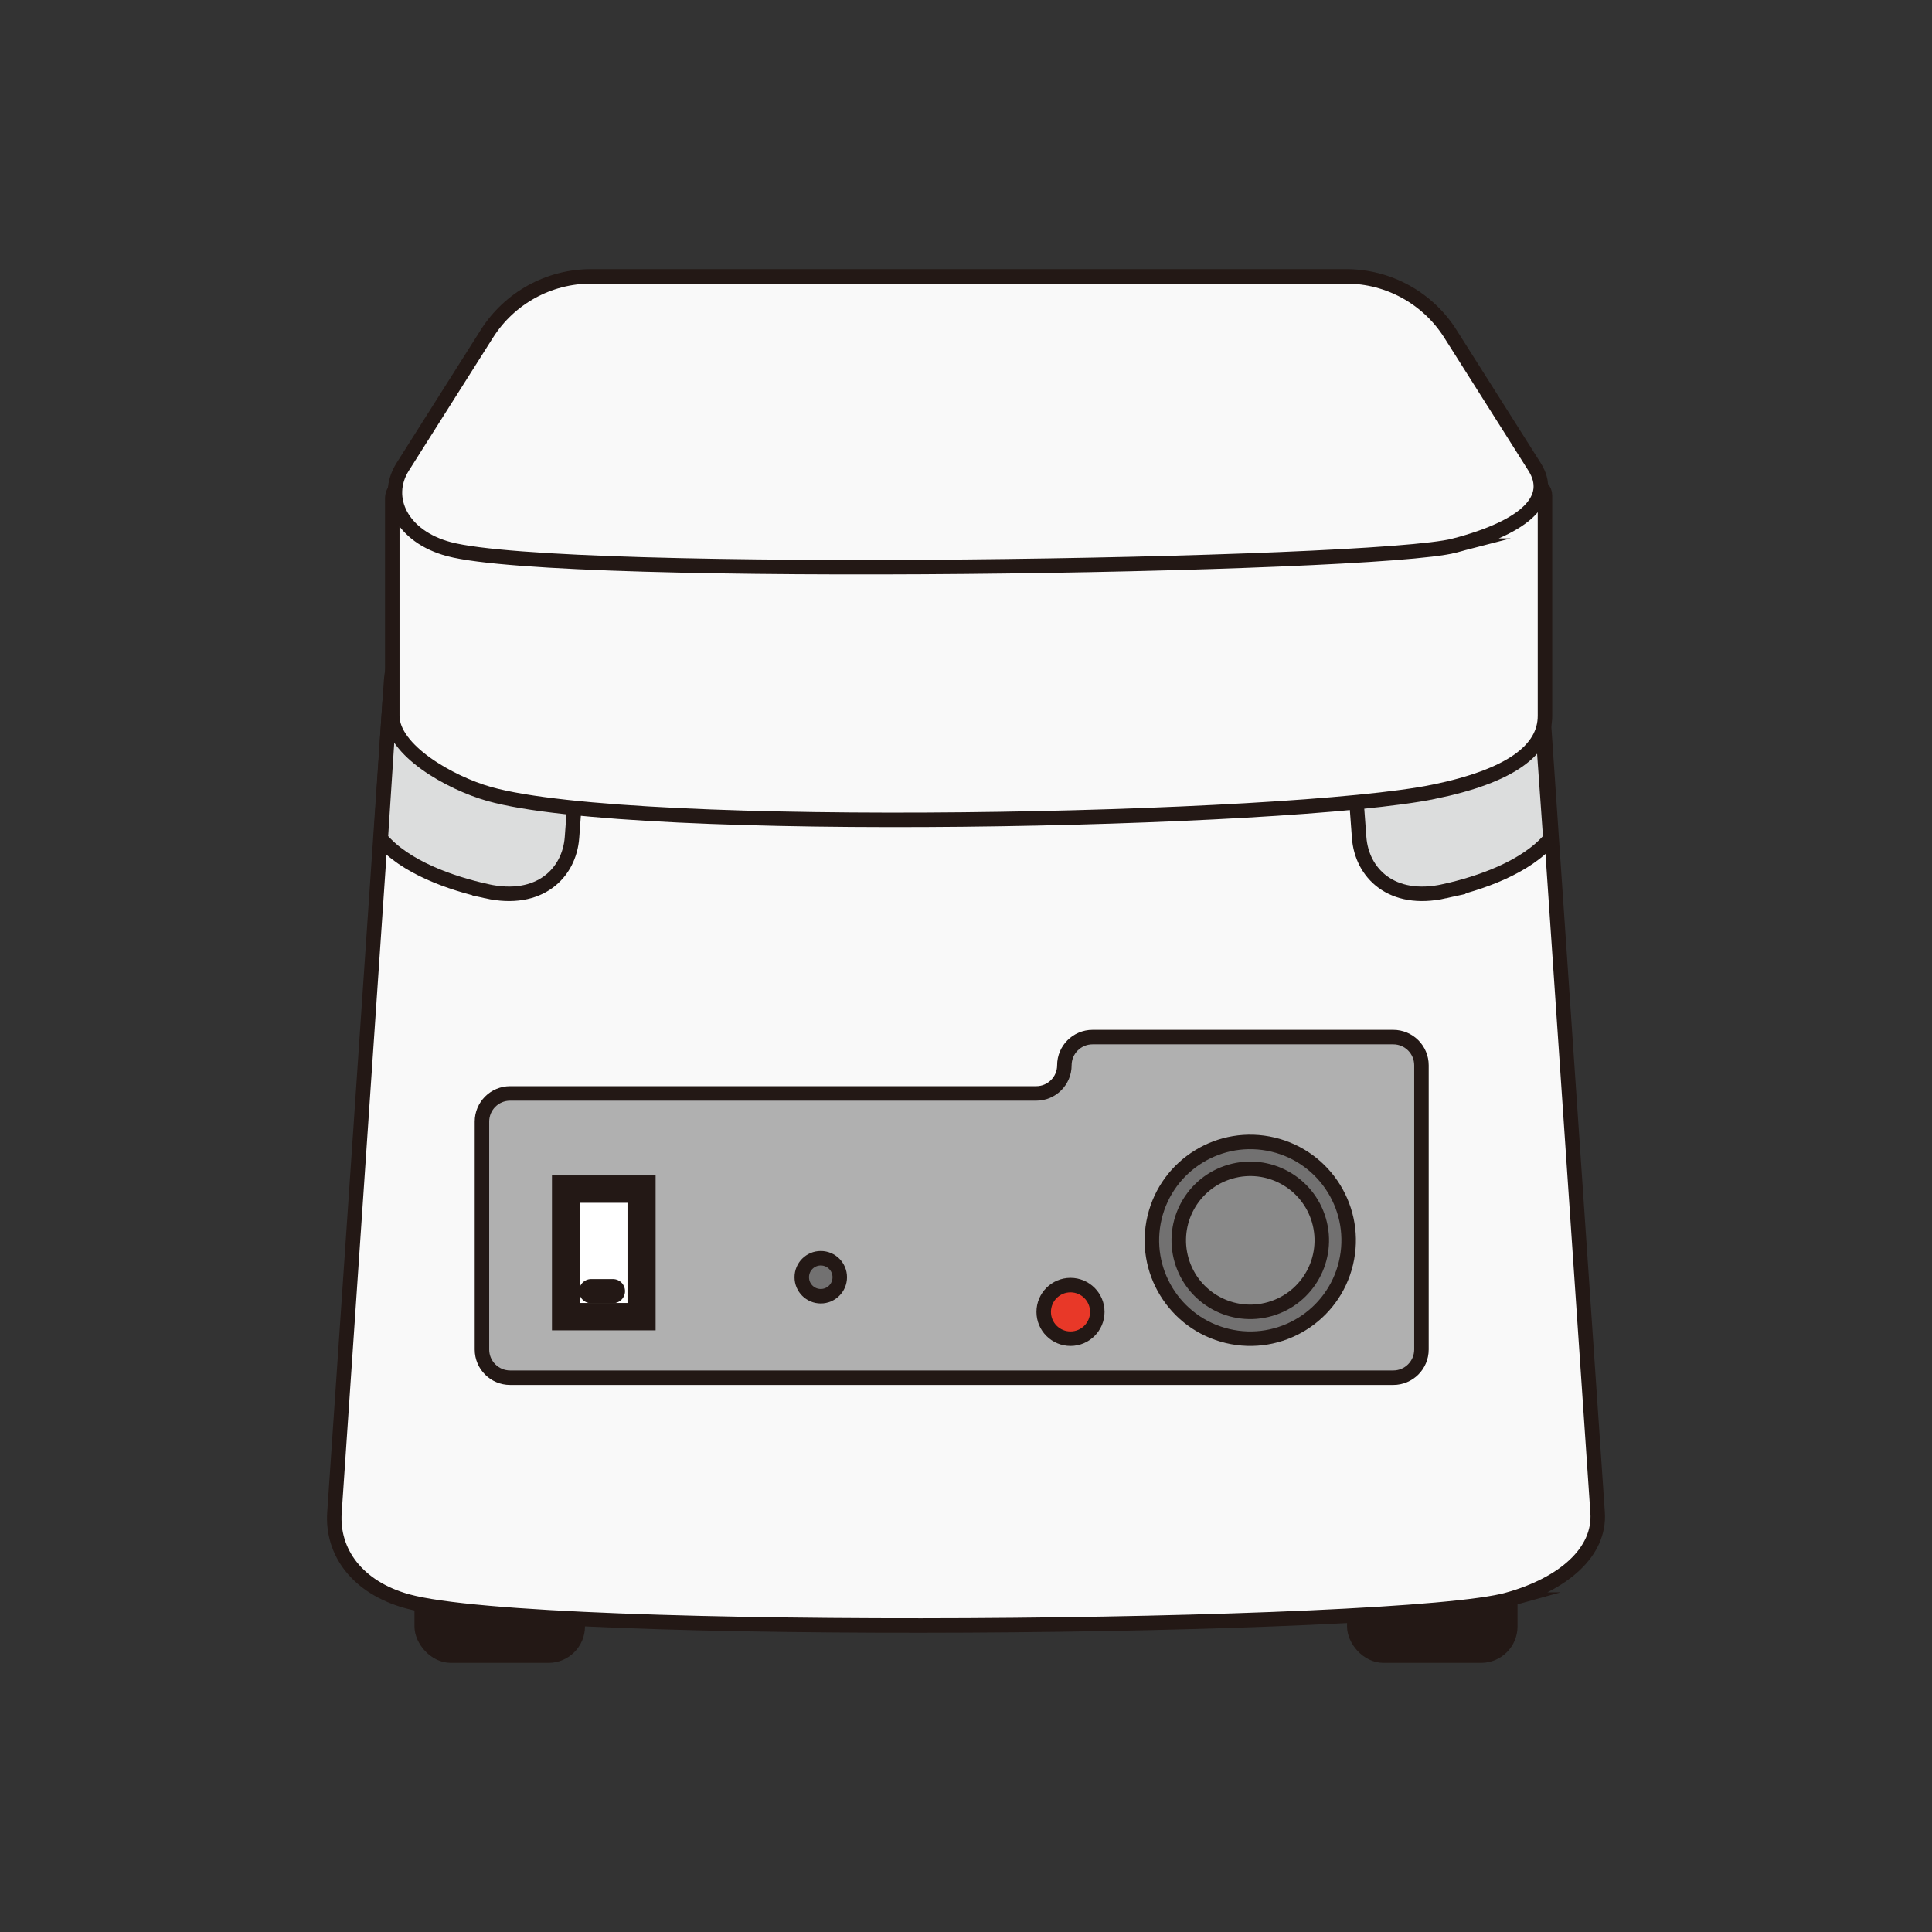
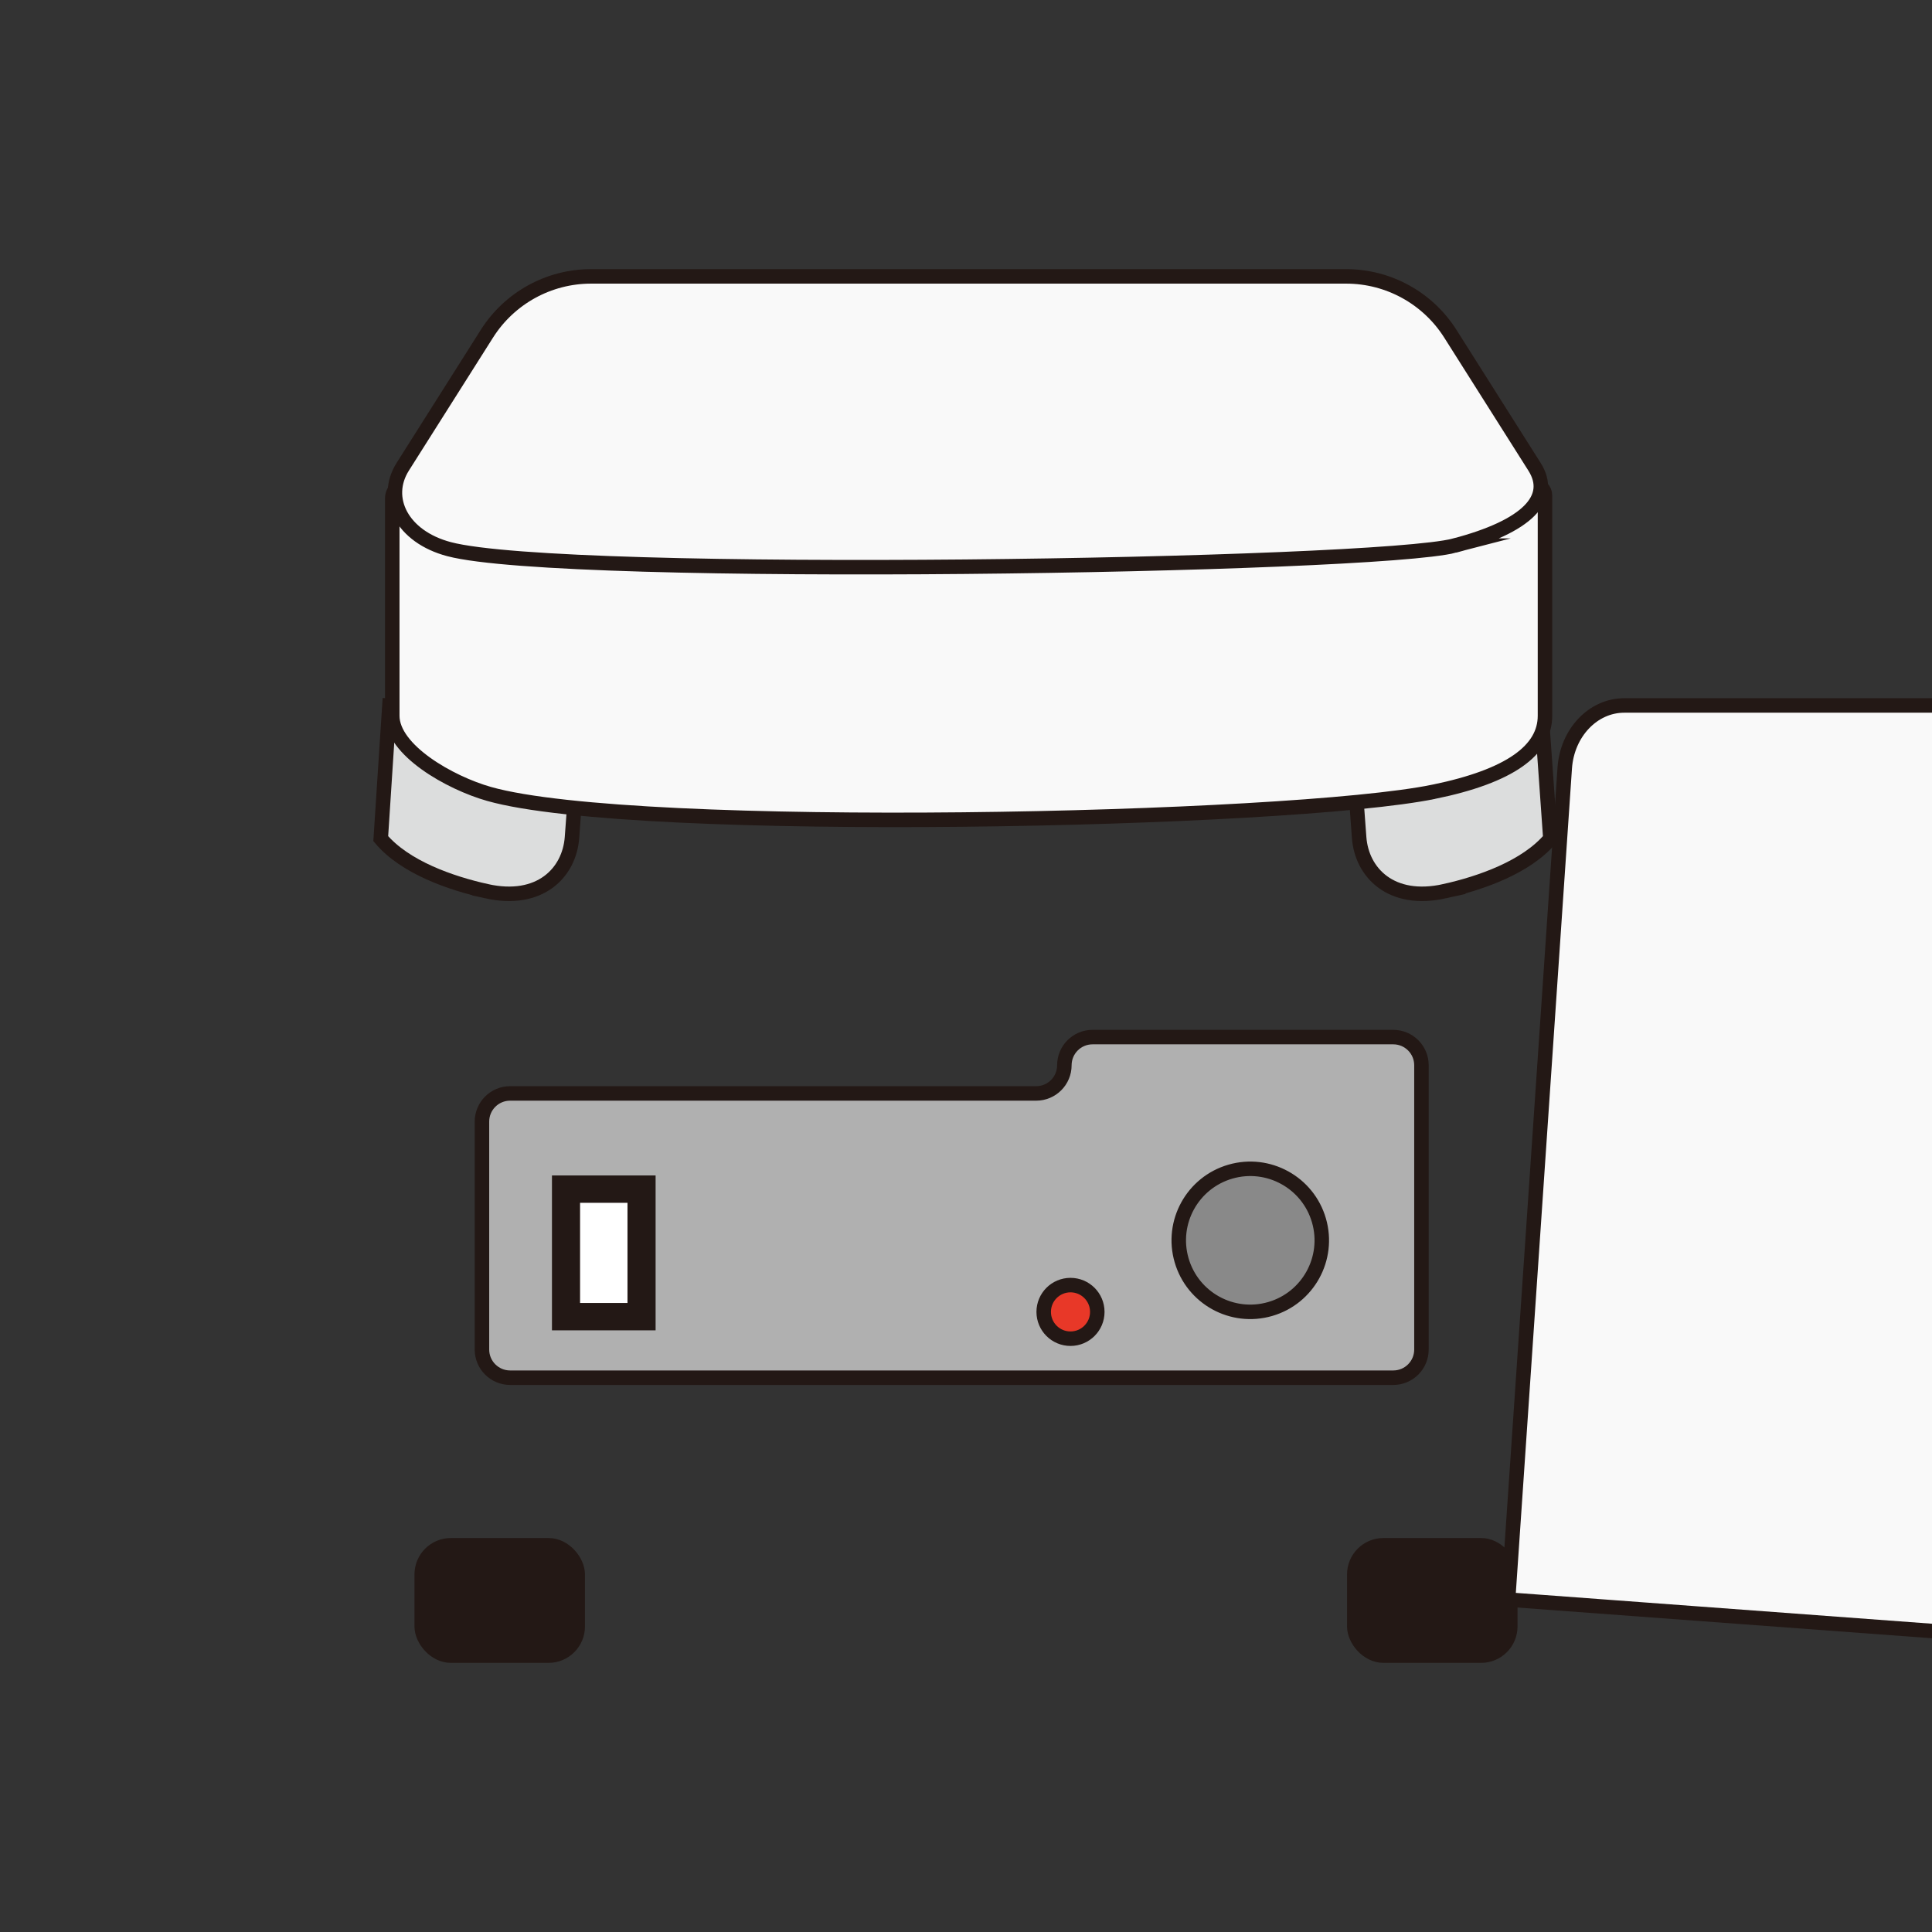
<svg xmlns="http://www.w3.org/2000/svg" id="_レイヤー_1" data-name="レイヤー 1" width="400" height="400" version="1.1" viewBox="0 0 400 400">
  <rect x="0" y="0" width="400" height="400" fill="#333333" stroke="none" />
  <defs>
    <style>
      .cls-1 {
        stroke-linecap: round;
        stroke-linejoin: round;
        stroke-width: 5px;
      }

      .cls-1, .cls-2, .cls-3, .cls-4, .cls-5, .cls-6, .cls-7, .cls-8, .cls-9 {
        stroke: #231815;
      }

      .cls-1, .cls-3 {
        fill: #fff;
      }

      .cls-2 {
        fill: #f9f9f9;
      }

      .cls-2, .cls-3, .cls-4, .cls-5, .cls-6, .cls-7, .cls-8, .cls-9 {
        stroke-miterlimit: 10;
        stroke-width: 3px;
      }

      .cls-4 {
        fill: #dcdddd;
      }

      .cls-5 {
        fill: #e83828;
      }

      .cls-6 {
        fill: #b0b0b0;
      }

      .cls-7 {
        fill: #727171;
      }

      .cls-8 {
        fill: #231815;
      }

      .cls-9 {
        fill: #898989;
      }
    </style>
  </defs>
  <g>
    <rect class="cls-8" x="87.312" y="319.93" width="32.299" height="22.849" rx="6.039" ry="6.039" />
    <rect class="cls-8" x="280.389" y="319.93" width="32.299" height="22.849" rx="6.039" ry="6.039" />
  </g>
-   <path class="cls-2" d="M312.239,331.175c-22.073,6.208-200.47,7.923-227.889.359-10.407-2.871-15.662-10.203-15.106-18.367l11.724-172.151c.498-7.318,5.866-12.967,12.321-12.967h213.433c6.455,0,11.823,5.649,12.321,12.967l11.723,172.151c.556,8.164-7.044,14.778-18.528,18.008Z" />
+   <path class="cls-2" d="M312.239,331.175l11.724-172.151c.498-7.318,5.866-12.967,12.321-12.967h213.433c6.455,0,11.823,5.649,12.321,12.967l11.723,172.151c.556,8.164-7.044,14.778-18.528,18.008Z" />
  <path class="cls-4" d="M100.762,184.517c-7.44-1.65-16.928-4.948-21.931-10.886l1.79-27.528,39.63,2.573-1.826,24.715c-.543,7.347-6.689,13.56-17.663,11.127Z" />
  <path class="cls-4" d="M299.057,184.517c7.44-1.65,16.928-4.948,21.931-10.886l-1.973-27.869-39.446,2.914,1.826,24.715c.543,7.347,6.689,13.56,17.663,11.127Z" />
  <path class="cls-2" d="M296.807,163.936c-29.787,6.101-165.084,9.056-195.538.443-8.16-2.308-20.053-9.078-20.053-16.189v-45.045c0-1.508,1.223-2.731,2.731-2.731h233.778c1.185,0,2.146.961,2.146,2.146v45.63c0,7.11-7.168,12.49-23.064,15.746Z" />
  <path class="cls-2" d="M301.113,112.967c-16.596,4.337-184.238,7.059-208.15.727-9.736-2.578-13.705-10.535-9.58-17.057l17.422-27.537c4.678-7.395,12.819-11.878,21.569-11.878h156.338c8.751,0,16.891,4.483,21.569,11.878l17.422,27.537c4.126,6.521-1.517,12.391-16.591,16.33Z" />
  <path class="cls-6" d="M220.366,220.55h0c0,3.221-2.611,5.832-5.832,5.832h-108.92c-3.221,0-5.832,2.611-5.832,5.832v47.193c0,3.221,2.611,5.832,5.832,5.832h182.85c3.221,0,5.832-2.611,5.832-5.832v-58.857c0-3.221-2.611-5.832-5.832-5.832h-62.266c-3.221,0-5.832,2.611-5.832,5.832Z" />
  <g>
    <rect class="cls-3" x="115.778" y="244.864" width="18.457" height="29.069" />
    <rect class="cls-3" x="118.598" y="247.529" width="12.817" height="23.74" />
-     <line class="cls-1" x1="122.392" y1="267.319" x2="126.903" y2="267.319" />
  </g>
  <g>
-     <circle class="cls-7" cx="258.856" cy="256.797" r="20.366" transform="translate(-50.944 449.085) rotate(-76.599)" />
    <circle class="cls-9" cx="258.856" cy="256.797" r="14.804" transform="translate(-61.25 82.203) rotate(-16.162)" />
  </g>
-   <path class="cls-7" d="M173.864,264.436c0,2.173-1.761,3.934-3.934,3.934s-3.934-1.761-3.934-3.934,1.761-3.934,3.934-3.934,3.934,1.761,3.934,3.934Z" />
  <circle class="cls-5" cx="221.635" cy="271.614" r="5.549" />
</svg>